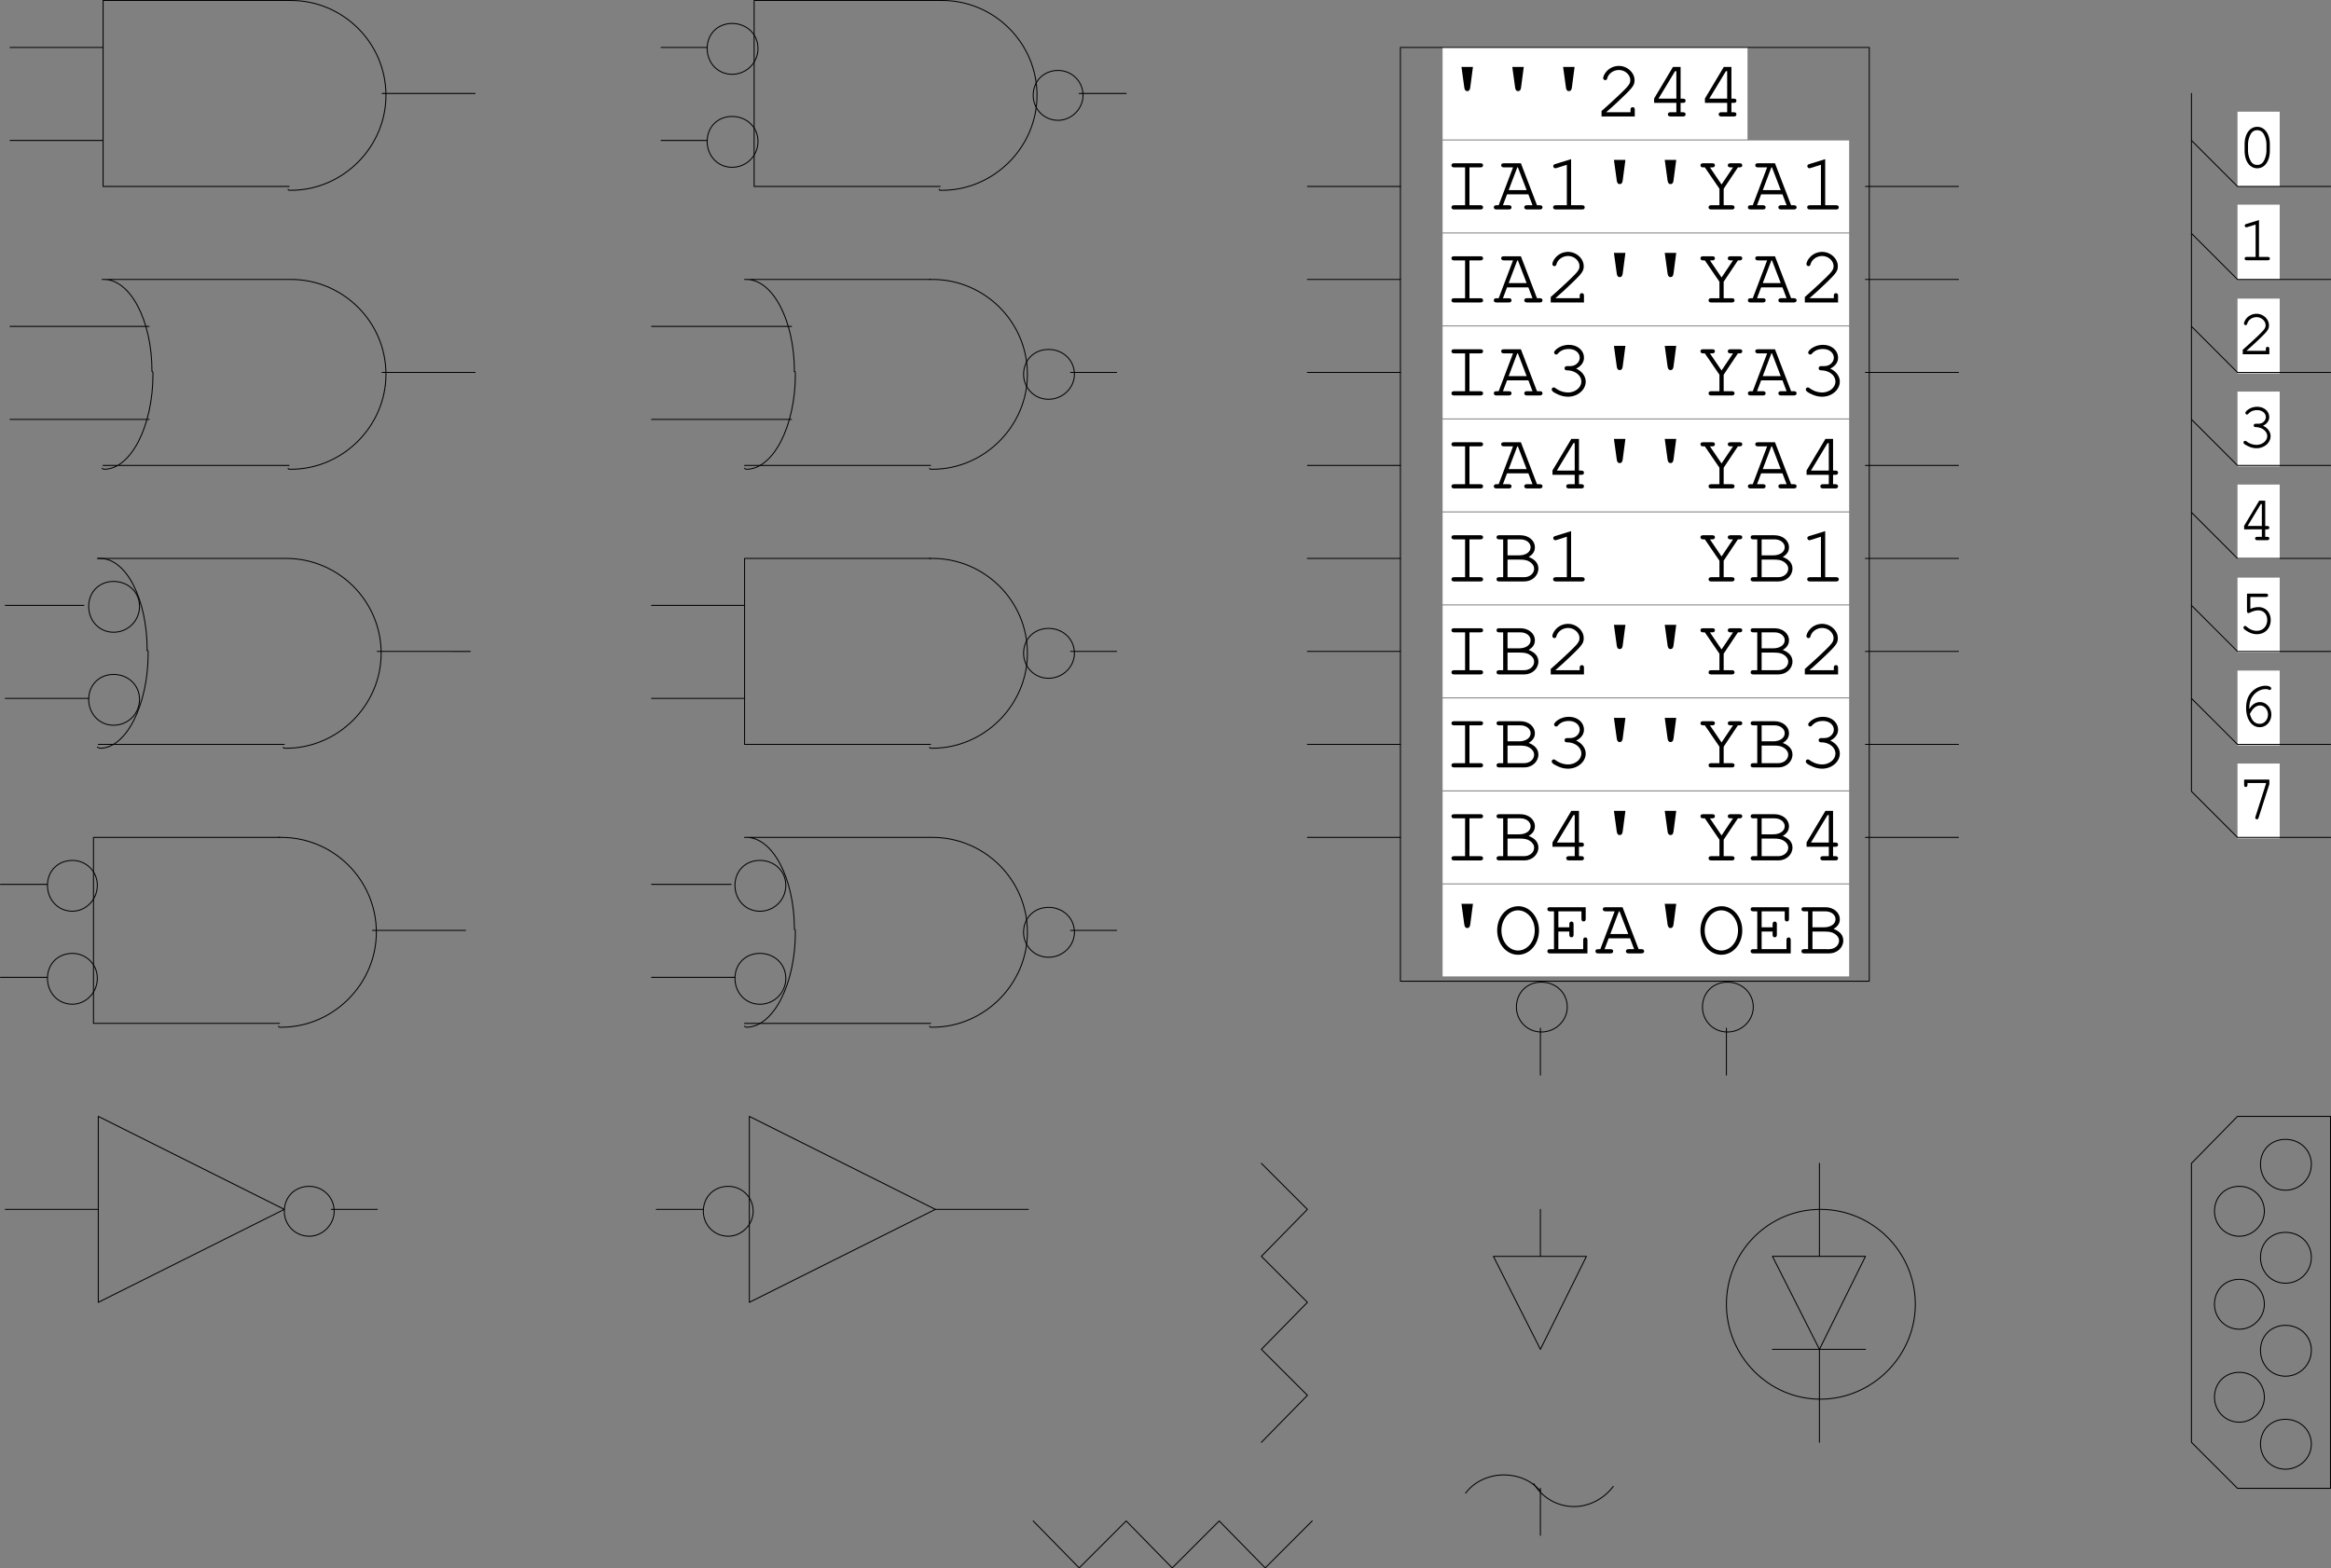
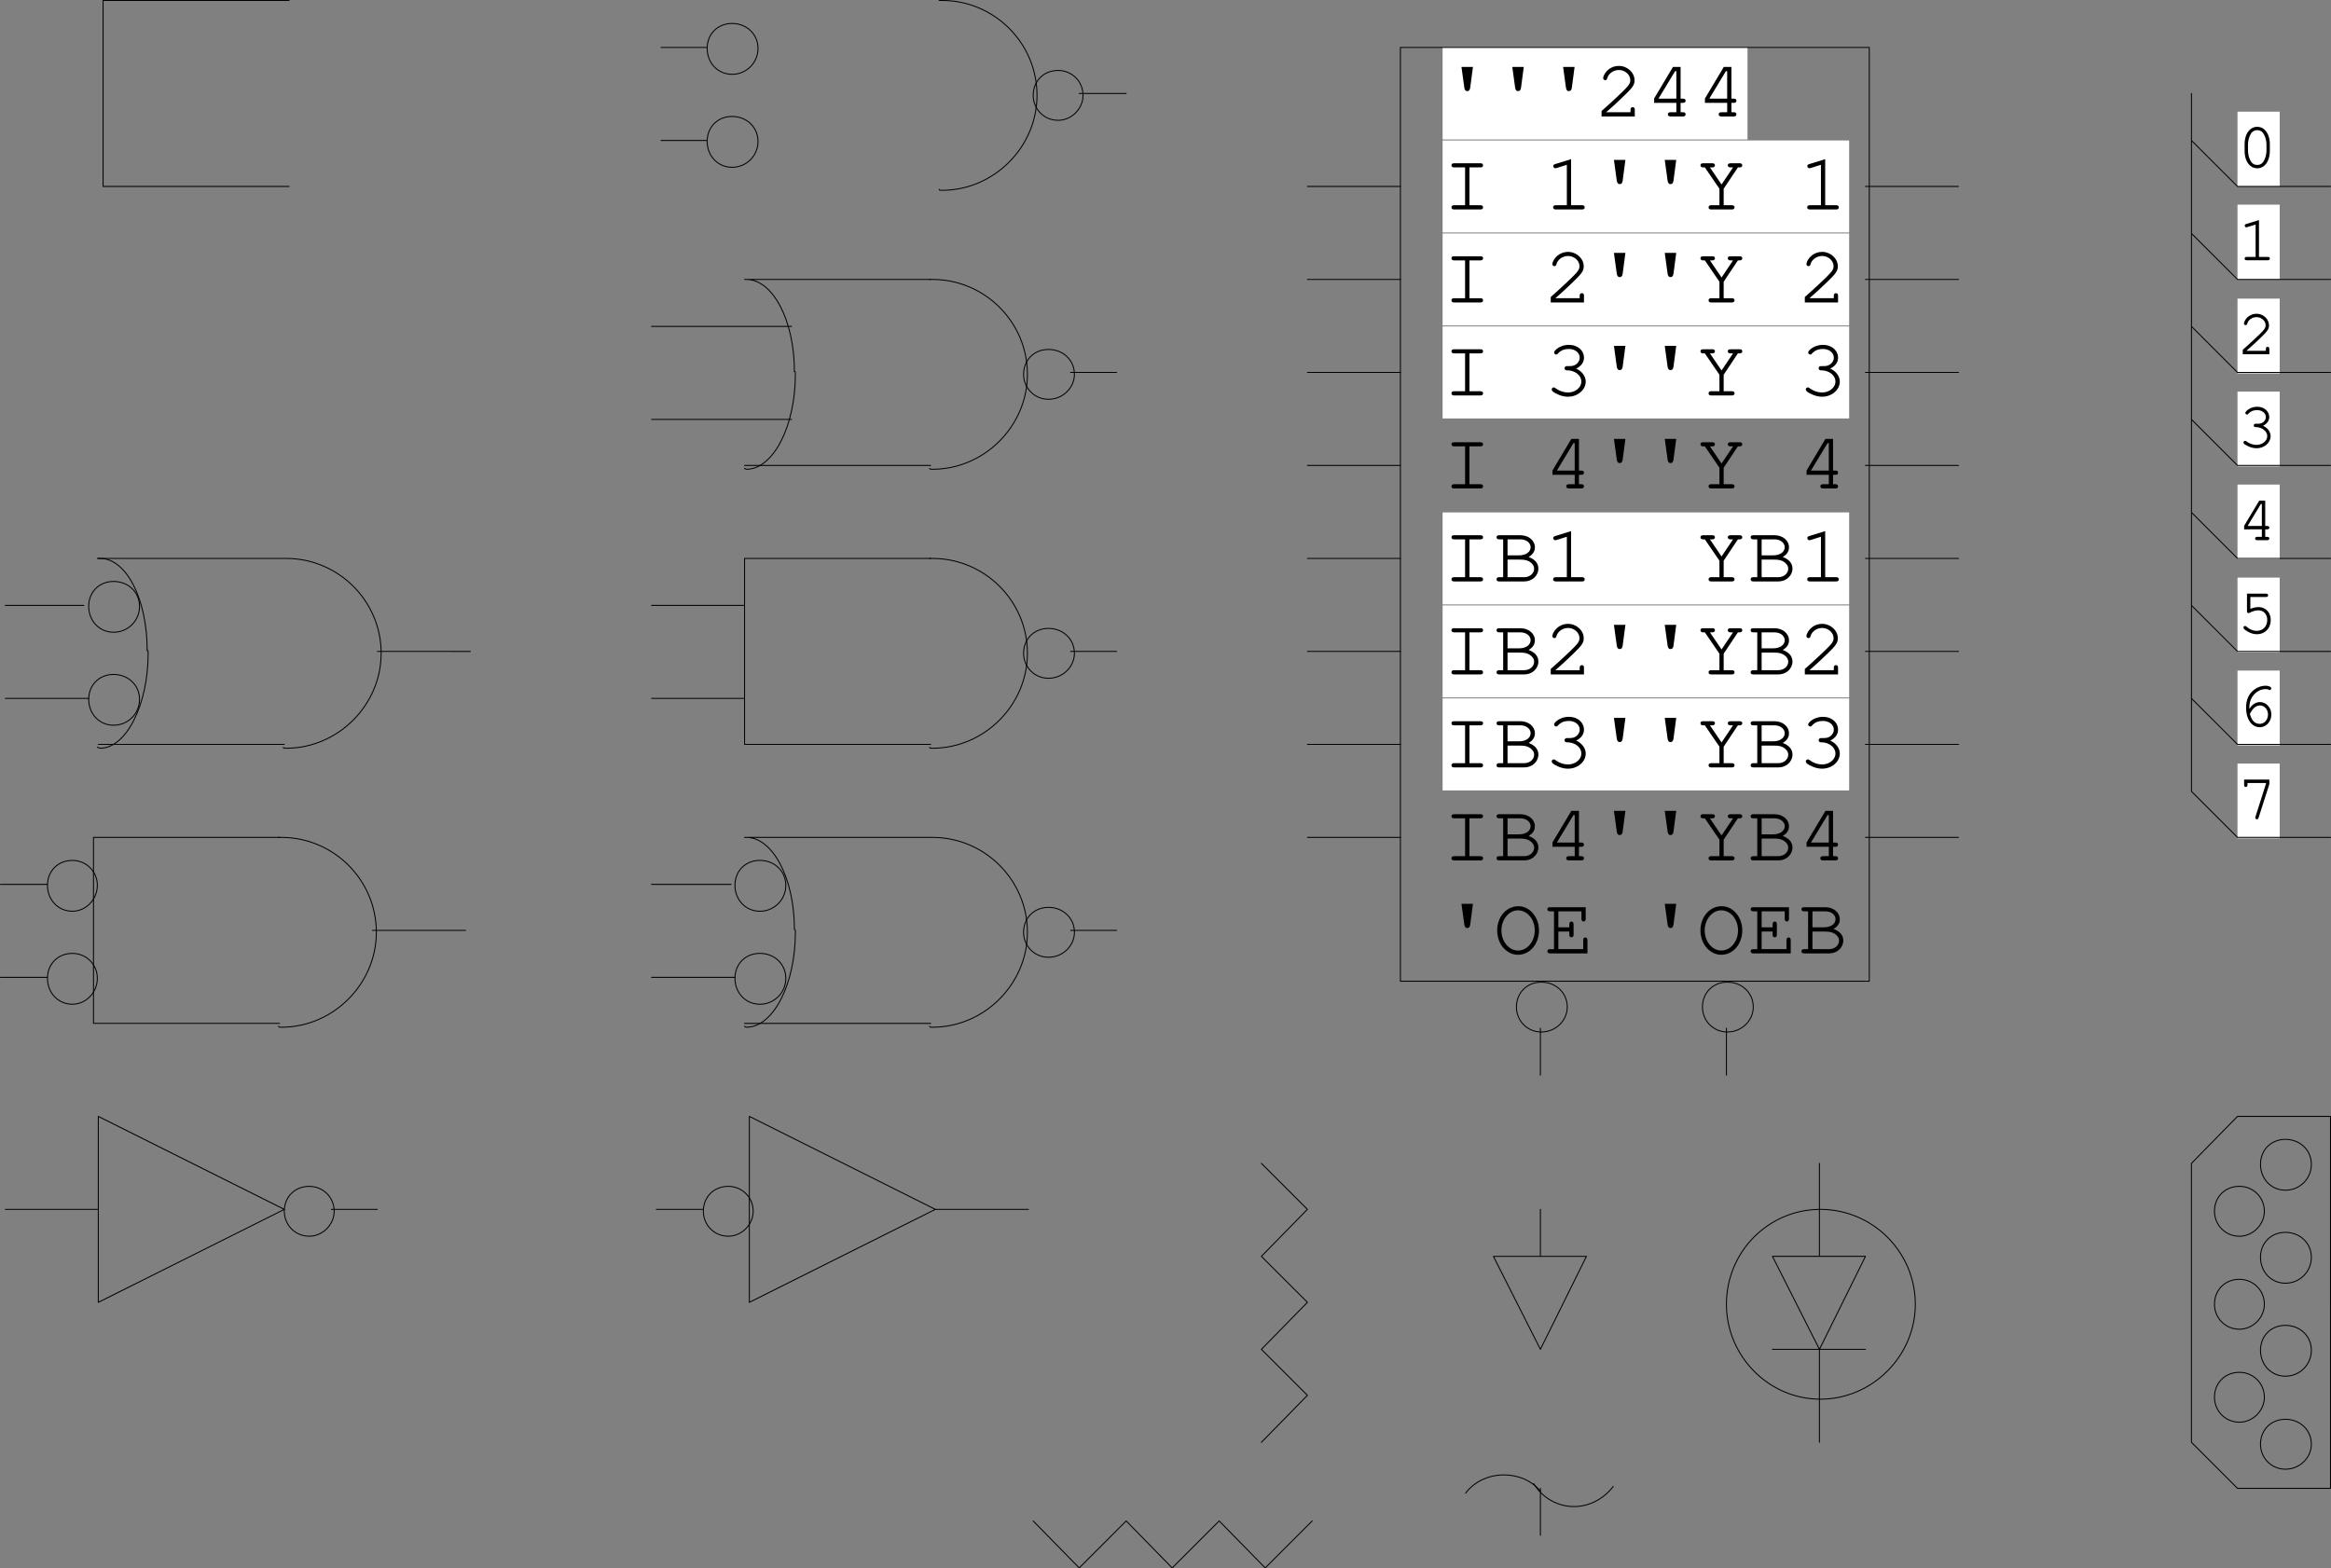
<svg xmlns="http://www.w3.org/2000/svg" xmlns:xlink="http://www.w3.org/1999/xlink" width="291.722" height="196.302">
  <rect width="100%" height="100%" fill="#808080" stroke="none" />
  <defs>
    <path id="a" d="m2.36-6.203.359 2.61c.047.28.156.421.36.421.218 0 .327-.125.374-.422l.344-2.61zm0 0" />
    <path id="b" d="M1.39-.531a46.871 46.871 0 0 0 2.048-1.875c1.296-1.235 1.5-1.531 1.5-2.14 0-.954-.922-1.782-1.954-1.782-.64 0-1.234.281-1.625.781-.203.25-.343.563-.343.75 0 .125.109.25.265.25.125 0 .203-.078.25-.25.172-.594.782-1.016 1.453-1.016.766 0 1.422.594 1.422 1.266 0 .438-.187.688-1.14 1.61A81.063 81.063 0 0 1 .906-.766l-.094.079V0H4.97v-.828c0-.219-.078-.328-.266-.328-.172 0-.266.11-.266.328v.297zm0 0" />
    <path id="c" d="M3.813-1.703v1.172h-.735c-.203 0-.328.094-.328.265 0 .172.125.266.328.266h1.563c.218 0 .328-.094.328-.266 0-.171-.11-.265-.328-.265h-.297v-1.172h.297c.218 0 .328-.094.328-.266 0-.172-.11-.265-.328-.265h-.297v-3.97H3.39L1.03-2.25v.547zm0-.531H1.578l2.078-3.438h.156Zm0 0" />
    <path id="d" d="M3.36-5.266h1.374c.22 0 .329-.093.329-.265 0-.172-.11-.25-.329-.25H1.438c-.22 0-.329.078-.329.25s.11.265.329.265h1.375V-.53H1.437c-.218 0-.328.094-.328.265 0 .172.11.266.329.266h3.296c.22 0 .329-.094.329-.266 0-.171-.11-.265-.329-.265H3.36zm0 0" />
-     <path id="e" d="m4.375-1.89.516 1.359h-.704c-.203 0-.328.094-.328.265 0 .172.125.266.329.266h1.609c.219 0 .344-.094.344-.266 0-.171-.11-.265-.344-.265h-.344l-2.016-5.25H1.313c-.235 0-.344.078-.344.25s.125.265.344.265h1.14L.656-.53H.375c-.219 0-.328.094-.328.265 0 .172.125.266.328.266h1.547c.219 0 .344-.094.344-.266 0-.171-.11-.265-.344-.265h-.734l.515-1.36zm-.219-.532h-2.25l1.078-2.844h.079Zm0 0" />
    <path id="f" d="m3.36-6.297-1.97.61c-.202.062-.265.125-.265.265s.125.266.25.266c.016 0 .125-.032.172-.032l1.281-.406V-.53H1.453c-.234 0-.344.094-.344.265 0 .172.125.266.344.266h3.281c.22 0 .329-.094.329-.266 0-.171-.11-.265-.329-.265H3.36zm0 0" />
    <path id="g" d="m3.375-2.594 1.781-2.672h.219c.203 0 .328-.093.328-.265 0-.172-.125-.25-.328-.25h-1.14c-.22 0-.344.078-.344.25s.125.265.343.265h.313L3.109-3.125l-1.453-2.14h.282c.218 0 .343-.094.343-.266 0-.172-.11-.25-.344-.25H.798c-.203 0-.328.078-.328.25s.125.265.328.265h.219l1.828 2.672V-.53H1.813c-.22 0-.329.094-.329.265 0 .172.11.266.329.266h2.593c.203 0 .328-.094.328-.266 0-.171-.125-.265-.328-.265H3.375Zm0 0" />
    <path id="h" d="M2.875-3.672c-.219 0-.328.11-.328.266 0 .172.11.265.328.265.984.016 1.766.625 1.766 1.407C4.64-1 3.89-.375 2.984-.375c-.562 0-1.093-.188-1.593-.547A.305.305 0 0 0 1.187-1c-.14 0-.25.11-.25.25 0 .156.125.297.5.484.532.282 1.016.422 1.547.422 1.204 0 2.204-.86 2.204-1.89 0-.672-.485-1.313-1.204-1.625.625-.297.985-.782.985-1.36 0-.922-.813-1.61-1.875-1.61a2.47 2.47 0 0 0-1.485.47c-.234.187-.375.359-.375.484s.11.25.25.25c.094 0 .157-.031.204-.094.375-.422.796-.593 1.406-.593.765 0 1.344.468 1.344 1.093 0 .328-.188.64-.485.844-.25.156-.453.203-.86.203zm0 0" />
    <path id="i" d="M1.219-.531h-.5C.5-.531.39-.437.39-.266.39-.094.5 0 .719 0h3.156c.969 0 1.75-.719 1.75-1.61 0-.656-.422-1.156-1.219-1.452.532-.313.782-.704.782-1.204 0-.859-.782-1.515-1.813-1.515H.719c-.219 0-.328.078-.328.25s.109.265.328.265h.5zm.547-2.735v-2H3.39c.718 0 1.265.438 1.265.985 0 .593-.593 1.015-1.437 1.015zm0 2.735v-2.203h1.468c.625 0 .954.062 1.266.25.375.218.594.546.594.89C5.094-1 4.547-.53 3.844-.53zm0 0" />
    <path id="j" d="M3.125-5.906c-1.5 0-2.656 1.328-2.656 3.031S1.64.172 3.079.172c1.468 0 2.624-1.344 2.624-3.047 0-1.672-1.156-3.031-2.578-3.031zm-.063.515c1.172 0 2.11 1.11 2.11 2.516 0 1.39-.938 2.516-2.094 2.516C1.938-.36 1-1.484 1-2.875c0-1.375.938-2.516 2.063-2.516Zm0 0" />
    <path id="k" d="M1.766-2.734H3.14v.406c0 .203.093.312.265.312.172 0 .266-.109.266-.312v-1.328c0-.219-.094-.328-.266-.328-.172 0-.265.109-.265.328v.39H1.766v-2h2.89v.938c0 .219.094.328.266.328.172 0 .266-.11.266-.328v-1.453H.718c-.218 0-.327.078-.327.25s.109.265.328.265h.5V-.53h-.5C.5-.531.39-.437.39-.266.39-.094.5 0 .719 0h4.687v-1.672c0-.203-.093-.328-.265-.328-.172 0-.266.125-.266.328v1.14h-3.11Zm0 0" />
    <path id="l" d="M1.5-2.156c-.016-.078-.016-.156-.016-.188 0-.5.141-1 .375-1.344C2.25-4.28 2.891-4.64 3.5-4.64c.156 0 .266.016.36.047.078.047.109.063.156.063a.197.197 0 0 0 .203-.203c0-.188-.313-.329-.703-.329-.547 0-1.079.204-1.532.579-.609.515-.906 1.218-.906 2.187 0 1.422.703 2.422 1.703 2.422.813 0 1.453-.703 1.453-1.594 0-.843-.64-1.547-1.421-1.547-.532 0-1.016.313-1.313.86zm.047.61c.203-.329.281-.47.406-.61.25-.281.563-.438.86-.438.546 0 1 .5 1 1.125 0 .657-.438 1.172-1.032 1.172-.61 0-1-.39-1.234-1.25zm0 0" />
    <path id="m" d="M1.61-4.531h1.937c.187 0 .281-.078.281-.219 0-.125-.094-.203-.281-.203h-2.36v2.203c0 .14.079.234.204.234.046 0 .093-.03.203-.078.36-.172.687-.265 1.015-.265.657 0 1.11.484 1.11 1.187 0 .813-.531 1.375-1.313 1.375-.453 0-.89-.187-1.281-.531-.078-.063-.11-.078-.172-.078a.197.197 0 0 0-.203.203c0 .125.11.25.406.422.407.265.828.406 1.266.406 1.015 0 1.734-.734 1.734-1.781 0-.938-.64-1.61-1.515-1.61-.344 0-.625.063-1.032.22zm0 0" />
    <path id="n" d="M3.047-1.36v.938h-.578c-.172 0-.266.078-.266.203 0 .14.094.219.266.219h1.25c.156 0 .265-.078.265-.219 0-.125-.093-.203-.265-.203h-.25v-.937h.25c.172 0 .265-.079.265-.22 0-.124-.093-.202-.265-.202h-.25v-3.172h-.75L.829-1.797v.438zm0-.421H1.266l1.656-2.75h.125zm0 0" />
    <path id="o" d="M2.297-2.938c-.172 0-.266.079-.266.22 0 .124.094.202.266.202C3.078-2.5 3.719-2 3.719-1.39c0 .594-.61 1.094-1.328 1.094a2.04 2.04 0 0 1-1.266-.437.333.333 0 0 0-.188-.063c-.093 0-.187.094-.187.203 0 .125.11.235.406.375.422.235.813.344 1.235.344.968 0 1.75-.688 1.75-1.516 0-.53-.375-1.046-.954-1.296.5-.235.782-.626.782-1.079 0-.734-.64-1.296-1.5-1.296a1.91 1.91 0 0 0-1.172.375c-.203.156-.313.296-.313.39 0 .11.094.203.204.203a.192.192 0 0 0 .156-.078c.297-.328.64-.469 1.125-.469.61 0 1.078.375 1.078.875 0 .25-.156.516-.39.672-.204.125-.36.156-.688.156zm0 0" />
    <path id="p" d="M1.11-.422a41.7 41.7 0 0 0 1.64-1.5c1.031-.984 1.188-1.219 1.188-1.703 0-.766-.72-1.438-1.547-1.438-.516 0-1 .235-1.313.625-.156.204-.266.454-.266.61 0 .094.094.187.204.187.109 0 .171-.062.203-.187.14-.485.625-.813 1.172-.813.593 0 1.125.47 1.125 1 0 .36-.141.563-.907 1.297A73.715 73.715 0 0 1 .72-.609l-.063.062V0h3.328v-.672c0-.172-.078-.25-.218-.25-.141 0-.22.078-.22.25v.25zm0 0" />
    <path id="q" d="m2.688-5.031-1.579.484c-.156.047-.203.094-.203.219 0 .11.094.203.188.203.031 0 .11-.016.14-.031l1.032-.313v4.047h-1.11c-.172 0-.265.078-.265.203 0 .14.093.219.265.219h2.625c.188 0 .266-.078.266-.219 0-.125-.078-.203-.266-.203H2.687Zm0 0" />
    <path id="r" d="M3.563-4.438 2.25-.313c-.016.047-.031.079-.031.11 0 .125.094.219.203.219.125 0 .172-.063.219-.204l1.343-4.187v-.578H.828v.656c0 .172.063.266.203.266s.219-.094.219-.266v-.234h2.313zm0 0" />
    <path id="s" d="M4.047-2.875c0-1.297-.64-2.188-1.578-2.188-.938 0-1.578.891-1.578 2.188v.797C.89-.766 1.53.125 2.469.125c.937 0 1.578-.89 1.578-2.203zm-2.734.047c0-.516.156-1.047.39-1.406a.871.871 0 0 1 .766-.407c.328 0 .594.141.765.407.235.359.391.89.391 1.406v.719c0 .5-.156 1.046-.39 1.406a.871.871 0 0 1-.766.406.871.871 0 0 1-.766-.406c-.234-.36-.39-.906-.39-1.406Zm0 0" />
  </defs>
  <path fill="none" stroke="#000" stroke-linecap="round" stroke-linejoin="round" stroke-miterlimit="10" stroke-width=".12" d="M36.181.06H12.9v23.277h23.28" />
-   <path fill="none" stroke="#000" stroke-linecap="round" stroke-linejoin="round" stroke-miterlimit="10" stroke-width=".12" d="M36.06 23.7c0 .118.121.118.36.118 6.48 0 11.882-5.399 11.882-11.88C48.302 5.339 42.9.06 36.42.06h-.359M1.26 5.939H12.9M1.26 17.58H12.9m34.922-5.88h11.64M36.06 58.619c0 .12.121.12.36.12 6.48 0 11.882-5.402 11.882-11.882 0-6.598-5.402-11.879-11.883-11.879h-.359m11.762 11.641h11.64m-46.683 12s.12.12.242.12c3.36 0 6.121-5.402 6.121-11.882 0-.238 0-.36-.121-.36M12.9 34.978h23.28M12.9 58.26h23.28M1.26 40.857h17.402M1.26 52.498h17.402m.358-6c0-6.481-2.76-11.52-6-11.52h-.241M117.662.06H94.38v23.277h23.282" />
  <path fill="none" stroke="#000" stroke-linecap="round" stroke-linejoin="round" stroke-miterlimit="10" stroke-width=".12" d="M117.54 23.7c0 .118.122.118.36.118 6.48 0 11.879-5.399 11.879-11.88 0-6.6-5.399-11.878-11.88-11.878h-.359m-34.8 17.52h5.76m52.439-5.88h-5.879M82.74 5.939h5.76m6.36.121c0-1.8-1.44-3.121-3.238-3.121-1.8 0-3.12 1.32-3.12 3.121 0 1.797 1.32 3.238 3.12 3.238a3.228 3.228 0 0 0 3.239-3.238zm0 11.64c0-1.8-1.44-3.12-3.238-3.12-1.8 0-3.12 1.32-3.12 3.12 0 1.798 1.32 3.239 3.12 3.239a3.228 3.228 0 0 0 3.239-3.238zm0 0" />
  <path fill="none" stroke="#000" stroke-linecap="round" stroke-linejoin="round" stroke-miterlimit="10" stroke-width=".12" d="M135.54 11.939c0-1.8-1.44-3.121-3.12-3.121-1.797 0-3.118 1.32-3.118 3.12 0 1.68 1.32 3.122 3.117 3.122 1.68 0 3.121-1.441 3.121-3.121zm-19.199 116.519c0 .122.121.122.36.122 6.48 0 11.879-5.403 11.879-11.88 0-6.6-5.399-11.882-11.88-11.882h-.359m-23.16 23.64s.121.122.238.122c3.36 0 6.121-5.403 6.121-11.88 0-.242 0-.363-.12-.363m-6.239-11.519h23.281M99.42 116.337c0-6.48-2.758-11.52-6-11.52h-.239m-1.199 17.52H81.54m9.961-11.637h-9.96" />
  <path fill="none" stroke="#000" stroke-linecap="round" stroke-linejoin="round" stroke-miterlimit="10" stroke-width=".12" d="M98.341 110.818c0-1.801-1.441-3.117-3.242-3.117-1.797 0-3.117 1.316-3.117 3.117 0 1.8 1.32 3.242 3.117 3.242a3.23 3.23 0 0 0 3.242-3.242zm0 11.64c0-1.8-1.441-3.12-3.242-3.12-1.797 0-3.117 1.32-3.117 3.12 0 1.801 1.32 3.243 3.117 3.243a3.23 3.23 0 0 0 3.242-3.243zm41.399-6h-5.758m.48.242c0-1.8-1.441-3.12-3.242-3.12-1.8 0-3.12 1.32-3.12 3.12 0 1.68 1.32 3.118 3.12 3.118s3.242-1.438 3.242-3.117zm-41.281 11.4h23.281m-104.16 11.64v23.277L35.58 151.38zm34.918 11.64h-5.758" />
  <path fill="none" stroke="#000" stroke-linecap="round" stroke-linejoin="round" stroke-miterlimit="10" stroke-width=".12" d="M41.822 151.619c0-1.801-1.442-3.121-3.121-3.121-1.801 0-3.121 1.32-3.121 3.12 0 1.68 1.32 3.122 3.12 3.122 1.68 0 3.122-1.442 3.122-3.121zm-41.16-.239h11.64m81.477-11.64v23.277l23.281-11.637Zm-11.637 11.64h5.879" />
  <path fill="none" stroke="#000" stroke-linecap="round" stroke-linejoin="round" stroke-miterlimit="10" stroke-width=".12" d="M94.26 151.619c0-1.801-1.438-3.121-3.118-3.121-1.8 0-3.121 1.32-3.121 3.12 0 1.68 1.32 3.122 3.121 3.122 1.68 0 3.117-1.442 3.117-3.121zm22.8-.239h11.64M116.462 69.9h-23.28v23.277h23.28" />
  <path fill="none" stroke="#000" stroke-linecap="round" stroke-linejoin="round" stroke-miterlimit="10" stroke-width=".12" d="M116.341 93.54c0 .118.121.118.36.118 6.48 0 11.879-5.399 11.879-11.88 0-6.6-5.399-11.878-11.88-11.878h-.359M81.54 75.779h11.641M81.54 87.42h11.641m46.559-5.88h-5.758" />
  <path fill="none" stroke="#000" stroke-linecap="round" stroke-linejoin="round" stroke-miterlimit="10" stroke-width=".12" d="M134.462 81.779c0-1.801-1.441-3.121-3.242-3.121-1.8 0-3.12 1.32-3.12 3.12 0 1.68 1.32 3.122 3.12 3.122s3.242-1.442 3.242-3.121zm-99.48 23.039H11.7v23.281h23.28" />
  <path fill="none" stroke="#000" stroke-linecap="round" stroke-linejoin="round" stroke-miterlimit="10" stroke-width=".12" d="M34.86 128.458c0 .122.122.122.36.122 6.48 0 11.88-5.403 11.88-11.88 0-6.6-5.4-11.882-11.88-11.882h-.36M.06 122.337h5.879m52.321-5.879H46.622M.06 110.7h5.879m6.242.118c0-1.801-1.441-3.117-3.121-3.117-1.8 0-3.121 1.316-3.121 3.117 0 1.8 1.32 3.242 3.121 3.242 1.68 0 3.121-1.441 3.121-3.242zm0 11.64c0-1.8-1.441-3.12-3.121-3.12-1.8 0-3.121 1.32-3.121 3.12 0 1.801 1.32 3.243 3.121 3.243 1.68 0 3.121-1.442 3.121-3.243zm104.16-63.839c0 .12.121.12.36.12 6.48 0 11.879-5.402 11.879-11.882 0-6.598-5.399-11.879-11.88-11.879h-.359m-23.16 23.641s.121.12.238.12c3.36 0 6.121-5.402 6.121-11.882 0-.238 0-.36-.12-.36" />
  <path fill="none" stroke="#000" stroke-linecap="round" stroke-linejoin="round" stroke-miterlimit="10" stroke-width=".12" d="M99.42 46.498c0-6.481-2.758-11.52-6-11.52h-.239M81.54 52.498h17.52M81.54 40.857h17.52m40.68 5.762h-5.758m.48.238c0-1.797-1.441-3.117-3.242-3.117-1.8 0-3.12 1.32-3.12 3.117 0 1.683 1.32 3.121 3.12 3.121s3.242-1.438 3.242-3.121zM93.181 58.26h23.281M93.181 34.978h23.281m-81 58.562c0 .118.118.118.36.118 6.48 0 11.879-5.399 11.879-11.88 0-6.6-5.399-11.878-11.88-11.878h-.359M12.181 93.54c.121 0 .238.118.36.118 3.238 0 6-5.399 6-11.88 0-.238 0-.359-.122-.359M12.302 69.9H35.58" />
  <path fill="none" stroke="#000" stroke-linecap="round" stroke-linejoin="round" stroke-miterlimit="10" stroke-width=".12" d="M18.42 81.42c0-6.481-2.641-11.52-5.88-11.52h-.359M11.1 87.42H.661m9.84-11.641H.661" />
  <path fill="none" stroke="#000" stroke-linecap="round" stroke-linejoin="round" stroke-miterlimit="10" stroke-width=".12" d="M17.462 75.9c0-1.8-1.441-3.121-3.242-3.121-1.8 0-3.12 1.32-3.12 3.12 0 1.802 1.32 3.24 3.12 3.24s3.242-1.438 3.242-3.24zm0 11.64c0-1.8-1.441-3.12-3.242-3.12-1.8 0-3.12 1.32-3.12 3.12 0 1.797 1.32 3.239 3.12 3.239s3.242-1.442 3.242-3.239zm41.398-6H47.22M12.302 93.177H35.58m128.043-69.84h11.636m58.203 0H245.1m-81.477 11.641h11.636m58.203 0H245.1m-81.477 11.641h11.636m58.203 0H245.1M163.623 58.26h11.636m58.203 0H245.1M163.623 69.9h11.636m58.203 0H245.1m-81.477 11.64h11.636m58.203 0H245.1m-81.477 11.637h11.636m58.203 0H245.1m-81.477 11.641h11.636m58.203 0H245.1m-48.958 21.242c0-1.8-1.441-3.121-3.242-3.121-1.8 0-3.121 1.32-3.121 3.121 0 1.68 1.32 3.117 3.12 3.117 1.802 0 3.243-1.437 3.243-3.117zm23.278 0c0-1.8-1.438-3.121-3.239-3.121-1.8 0-3.121 1.32-3.121 3.121 0 1.68 1.32 3.117 3.121 3.117 1.8 0 3.238-1.437 3.238-3.117zm-26.641 8.52v-5.88m23.281 5.88v-5.88" />
  <path fill="#fff" d="M180.54 17.458h38.16V5.938h-38.16zm0 0" />
  <use xlink:href="#a" width="100%" height="100%" x="229.801" y="60.8" transform="translate(-49.26 -46.221)" />
  <use xlink:href="#a" width="100%" height="100%" x="236.161" y="60.8" transform="translate(-49.26 -46.221)" />
  <use xlink:href="#a" width="100%" height="100%" x="242.521" y="60.8" transform="translate(-49.26 -46.221)" />
  <use xlink:href="#b" width="100%" height="100%" x="248.881" y="60.8" transform="translate(-49.26 -46.221)" />
  <use xlink:href="#c" width="100%" height="100%" x="255.241" y="60.8" transform="translate(-49.26 -46.221)" />
  <use xlink:href="#c" width="100%" height="100%" x="261.601" y="60.8" transform="translate(-49.26 -46.221)" />
  <path fill="#fff" d="M180.54 29.1h50.88V17.58h-50.88zm0 0" />
  <use xlink:href="#d" width="100%" height="100%" x="229.801" y="72.44" transform="translate(-49.26 -46.221)" />
  <use xlink:href="#e" width="100%" height="100%" x="236.161" y="72.44" transform="translate(-49.26 -46.221)" />
  <use xlink:href="#f" width="100%" height="100%" x="242.521" y="72.44" transform="translate(-49.26 -46.221)" />
  <use xlink:href="#a" width="100%" height="100%" x="248.881" y="72.44" transform="translate(-49.26 -46.221)" />
  <use xlink:href="#a" width="100%" height="100%" x="255.241" y="72.44" transform="translate(-49.26 -46.221)" />
  <use xlink:href="#g" width="100%" height="100%" x="261.601" y="72.44" transform="translate(-49.26 -46.221)" />
  <use xlink:href="#e" width="100%" height="100%" x="267.961" y="72.44" transform="translate(-49.26 -46.221)" />
  <use xlink:href="#f" width="100%" height="100%" x="274.321" y="72.44" transform="translate(-49.26 -46.221)" />
  <path fill="#fff" d="M180.54 40.74h50.88V29.22h-50.88zm0 0" />
  <use xlink:href="#d" width="100%" height="100%" x="229.801" y="84.08" transform="translate(-49.26 -46.221)" />
  <use xlink:href="#e" width="100%" height="100%" x="236.161" y="84.08" transform="translate(-49.26 -46.221)" />
  <use xlink:href="#b" width="100%" height="100%" x="242.521" y="84.08" transform="translate(-49.26 -46.221)" />
  <use xlink:href="#a" width="100%" height="100%" x="248.881" y="84.08" transform="translate(-49.26 -46.221)" />
  <use xlink:href="#a" width="100%" height="100%" x="255.241" y="84.08" transform="translate(-49.26 -46.221)" />
  <use xlink:href="#g" width="100%" height="100%" x="261.601" y="84.08" transform="translate(-49.26 -46.221)" />
  <use xlink:href="#e" width="100%" height="100%" x="267.961" y="84.08" transform="translate(-49.26 -46.221)" />
  <use xlink:href="#b" width="100%" height="100%" x="274.321" y="84.08" transform="translate(-49.26 -46.221)" />
  <path fill="#fff" d="M180.54 52.38h50.88V40.857h-50.88zm0 0" />
  <use xlink:href="#d" width="100%" height="100%" x="229.801" y="95.72" transform="translate(-49.26 -46.221)" />
  <use xlink:href="#e" width="100%" height="100%" x="236.161" y="95.72" transform="translate(-49.26 -46.221)" />
  <use xlink:href="#h" width="100%" height="100%" x="242.521" y="95.72" transform="translate(-49.26 -46.221)" />
  <use xlink:href="#a" width="100%" height="100%" x="248.881" y="95.72" transform="translate(-49.26 -46.221)" />
  <use xlink:href="#a" width="100%" height="100%" x="255.241" y="95.72" transform="translate(-49.26 -46.221)" />
  <use xlink:href="#g" width="100%" height="100%" x="261.601" y="95.72" transform="translate(-49.26 -46.221)" />
  <use xlink:href="#e" width="100%" height="100%" x="267.961" y="95.72" transform="translate(-49.26 -46.221)" />
  <use xlink:href="#h" width="100%" height="100%" x="274.321" y="95.72" transform="translate(-49.26 -46.221)" />
-   <path fill="#fff" d="M180.54 64.017h50.88v-11.52h-50.88zm0 0" />
  <use xlink:href="#d" width="100%" height="100%" x="229.801" y="107.36" transform="translate(-49.26 -46.221)" />
  <use xlink:href="#e" width="100%" height="100%" x="236.161" y="107.36" transform="translate(-49.26 -46.221)" />
  <use xlink:href="#c" width="100%" height="100%" x="242.521" y="107.36" transform="translate(-49.26 -46.221)" />
  <use xlink:href="#a" width="100%" height="100%" x="248.881" y="107.36" transform="translate(-49.26 -46.221)" />
  <use xlink:href="#a" width="100%" height="100%" x="255.241" y="107.36" transform="translate(-49.26 -46.221)" />
  <use xlink:href="#g" width="100%" height="100%" x="261.601" y="107.36" transform="translate(-49.26 -46.221)" />
  <use xlink:href="#e" width="100%" height="100%" x="267.961" y="107.36" transform="translate(-49.26 -46.221)" />
  <use xlink:href="#c" width="100%" height="100%" x="274.321" y="107.36" transform="translate(-49.26 -46.221)" />
  <path fill="#fff" d="M180.54 75.658h50.88v-11.52h-50.88zm0 0" />
  <use xlink:href="#d" width="100%" height="100%" x="229.801" y="119" transform="translate(-49.26 -46.221)" />
  <use xlink:href="#i" width="100%" height="100%" x="236.161" y="119" transform="translate(-49.26 -46.221)" />
  <use xlink:href="#f" width="100%" height="100%" x="242.521" y="119" transform="translate(-49.26 -46.221)" />
  <use xlink:href="#g" width="100%" height="100%" x="261.601" y="119" transform="translate(-49.26 -46.221)" />
  <use xlink:href="#i" width="100%" height="100%" x="267.961" y="119" transform="translate(-49.26 -46.221)" />
  <use xlink:href="#f" width="100%" height="100%" x="274.321" y="119" transform="translate(-49.26 -46.221)" />
  <path fill="#fff" d="M180.54 87.298h50.88v-11.52h-50.88zm0 0" />
  <use xlink:href="#d" width="100%" height="100%" x="229.801" y="130.64" transform="translate(-49.26 -46.221)" />
  <use xlink:href="#i" width="100%" height="100%" x="236.161" y="130.64" transform="translate(-49.26 -46.221)" />
  <use xlink:href="#b" width="100%" height="100%" x="242.521" y="130.64" transform="translate(-49.26 -46.221)" />
  <use xlink:href="#a" width="100%" height="100%" x="248.881" y="130.64" transform="translate(-49.26 -46.221)" />
  <use xlink:href="#a" width="100%" height="100%" x="255.241" y="130.64" transform="translate(-49.26 -46.221)" />
  <use xlink:href="#g" width="100%" height="100%" x="261.601" y="130.64" transform="translate(-49.26 -46.221)" />
  <use xlink:href="#i" width="100%" height="100%" x="267.961" y="130.64" transform="translate(-49.26 -46.221)" />
  <use xlink:href="#b" width="100%" height="100%" x="274.321" y="130.64" transform="translate(-49.26 -46.221)" />
  <path fill="#fff" d="M180.54 98.939h50.88v-11.52h-50.88zm0 0" />
  <use xlink:href="#d" width="100%" height="100%" x="229.801" y="142.28" transform="translate(-49.26 -46.221)" />
  <use xlink:href="#i" width="100%" height="100%" x="236.161" y="142.28" transform="translate(-49.26 -46.221)" />
  <use xlink:href="#h" width="100%" height="100%" x="242.521" y="142.28" transform="translate(-49.26 -46.221)" />
  <use xlink:href="#a" width="100%" height="100%" x="248.881" y="142.28" transform="translate(-49.26 -46.221)" />
  <use xlink:href="#a" width="100%" height="100%" x="255.241" y="142.28" transform="translate(-49.26 -46.221)" />
  <use xlink:href="#g" width="100%" height="100%" x="261.601" y="142.28" transform="translate(-49.26 -46.221)" />
  <use xlink:href="#i" width="100%" height="100%" x="267.961" y="142.28" transform="translate(-49.26 -46.221)" />
  <use xlink:href="#h" width="100%" height="100%" x="274.321" y="142.28" transform="translate(-49.26 -46.221)" />
-   <path fill="#fff" d="M180.54 110.58h50.88V99.06h-50.88zm0 0" />
  <use xlink:href="#d" width="100%" height="100%" x="229.801" y="153.92" transform="translate(-49.26 -46.221)" />
  <use xlink:href="#i" width="100%" height="100%" x="236.161" y="153.92" transform="translate(-49.26 -46.221)" />
  <use xlink:href="#c" width="100%" height="100%" x="242.521" y="153.92" transform="translate(-49.26 -46.221)" />
  <use xlink:href="#a" width="100%" height="100%" x="248.881" y="153.92" transform="translate(-49.26 -46.221)" />
  <use xlink:href="#a" width="100%" height="100%" x="255.241" y="153.92" transform="translate(-49.26 -46.221)" />
  <use xlink:href="#g" width="100%" height="100%" x="261.601" y="153.92" transform="translate(-49.26 -46.221)" />
  <use xlink:href="#i" width="100%" height="100%" x="267.961" y="153.92" transform="translate(-49.26 -46.221)" />
  <use xlink:href="#c" width="100%" height="100%" x="274.321" y="153.92" transform="translate(-49.26 -46.221)" />
-   <path fill="#fff" d="M180.54 122.22h50.88V110.7h-50.88zm0 0" />
  <use xlink:href="#a" width="100%" height="100%" x="229.801" y="165.56" transform="translate(-49.26 -46.221)" />
  <use xlink:href="#j" width="100%" height="100%" x="236.161" y="165.56" transform="translate(-49.26 -46.221)" />
  <use xlink:href="#k" width="100%" height="100%" x="242.521" y="165.56" transform="translate(-49.26 -46.221)" />
  <use xlink:href="#e" width="100%" height="100%" x="248.881" y="165.56" transform="translate(-49.26 -46.221)" />
  <use xlink:href="#a" width="100%" height="100%" x="255.241" y="165.56" transform="translate(-49.26 -46.221)" />
  <use xlink:href="#j" width="100%" height="100%" x="261.601" y="165.56" transform="translate(-49.26 -46.221)" />
  <use xlink:href="#k" width="100%" height="100%" x="267.961" y="165.56" transform="translate(-49.26 -46.221)" />
  <use xlink:href="#i" width="100%" height="100%" x="274.321" y="165.56" transform="translate(-49.26 -46.221)" />
  <path fill="none" stroke="#000" stroke-linecap="round" stroke-linejoin="round" stroke-miterlimit="10" stroke-width=".12" d="M175.26 122.818h58.679V5.938h-58.68zm0 0" />
  <path fill="#fff" d="M280.02 93.298h5.282v-9.36h-5.281zm0 0" />
  <use xlink:href="#l" width="100%" height="100%" x="329.281" y="137.12" transform="translate(-49.26 -46.221)" />
  <path fill="#fff" d="M280.02 81.658h5.282v-9.36h-5.281zm0 0" />
  <use xlink:href="#m" width="100%" height="100%" x="329.281" y="125.48" transform="translate(-49.26 -46.221)" />
  <path fill="#fff" d="M280.02 70.017h5.282v-9.36h-5.281zm0 0" />
  <use xlink:href="#n" width="100%" height="100%" x="329.281" y="113.84" transform="translate(-49.26 -46.221)" />
  <path fill="#fff" d="M280.02 58.38h5.282v-9.363h-5.281zm0 0" />
  <use xlink:href="#o" width="100%" height="100%" x="329.281" y="102.2" transform="translate(-49.26 -46.221)" />
  <path fill="#fff" d="M280.02 46.74h5.282v-9.36h-5.281zm0 0" />
  <use xlink:href="#p" width="100%" height="100%" x="329.281" y="90.56" transform="translate(-49.26 -46.221)" />
  <path fill="#fff" d="M280.02 34.978h5.282v-9.36h-5.281zm0 0" />
  <use xlink:href="#q" width="100%" height="100%" x="329.281" y="78.8" transform="translate(-49.26 -46.221)" />
  <path fill="#fff" d="M280.02 104.939h5.282v-9.36h-5.281zm0 0" />
  <use xlink:href="#r" width="100%" height="100%" x="329.281" y="148.76" transform="translate(-49.26 -46.221)" />
  <path fill="#fff" d="M280.02 23.337h5.282v-9.359h-5.281zm0 0" />
  <use xlink:href="#s" width="100%" height="100%" x="329.281" y="67.16" transform="translate(-49.26 -46.221)" />
  <path fill="none" stroke="#000" stroke-linecap="round" stroke-linejoin="round" stroke-miterlimit="10" stroke-width=".12" d="M274.26 99.06V11.7m0 5.88 5.76 5.757h11.642M274.26 29.22l5.76 5.758h11.642m-17.402 5.879 5.76 5.762h11.642m-17.402 5.879 5.76 5.761h11.642m-17.402 5.879 5.76 5.762h11.642m-17.402 5.879 5.76 5.761h11.642m-17.402 5.88 5.76 5.757h11.642M274.26 99.06l5.76 5.758h11.642m-98.883 46.562v5.88h5.761l-5.761 11.64-5.88-11.64h5.88zm96.481-5.64c0-1.801-1.438-3.121-3.24-3.121-1.8 0-3.12 1.32-3.12 3.12 0 1.801 1.32 3.239 3.12 3.239a3.224 3.224 0 0 0 3.24-3.238zm-5.88 5.879c0-1.801-1.441-3.121-3.12-3.121-1.798 0-3.118 1.32-3.118 3.12 0 1.68 1.32 3.122 3.117 3.122 1.68 0 3.121-1.442 3.121-3.121zm5.88 5.761c0-1.8-1.438-3.12-3.24-3.12-1.8 0-3.12 1.32-3.12 3.12 0 1.797 1.32 3.239 3.12 3.239a3.226 3.226 0 0 0 3.24-3.239zm-5.88 5.88c0-1.802-1.441-3.122-3.12-3.122-1.798 0-3.118 1.32-3.118 3.121 0 1.68 1.32 3.121 3.117 3.121 1.68 0 3.121-1.441 3.121-3.12zm5.88 5.757c0-1.797-1.438-3.117-3.24-3.117-1.8 0-3.12 1.32-3.12 3.117 0 1.8 1.32 3.242 3.12 3.242a3.226 3.226 0 0 0 3.24-3.242zm-5.88 5.883c0-1.8-1.441-3.121-3.12-3.121-1.798 0-3.118 1.32-3.118 3.12 0 1.68 1.32 3.118 3.117 3.118 1.68 0 3.121-1.437 3.121-3.117zm5.88 5.879c0-1.801-1.438-3.121-3.24-3.121-1.8 0-3.12 1.32-3.12 3.12 0 1.68 1.32 3.122 3.12 3.122 1.802 0 3.24-1.442 3.24-3.121zm0 0" />
  <path fill="none" stroke="#000" stroke-linecap="round" stroke-linejoin="round" stroke-miterlimit="10" stroke-width=".12" d="M291.662 139.74H280.02l-5.762 5.879v34.921l5.762 5.758h11.64zm-63.962 5.879v11.64h5.762l-5.761 11.64-5.88-11.64h5.88zm-5.878 23.281h11.64m-5.762 0v11.64" />
  <path fill="none" stroke="#000" stroke-linecap="round" stroke-linejoin="round" stroke-miterlimit="10" stroke-width=".12" d="M239.7 163.26c0-6.602-5.398-11.88-11.878-11.88s-11.762 5.278-11.762 11.88c0 6.48 5.281 11.878 11.762 11.878 6.48 0 11.879-5.398 11.879-11.879zm-81.84-17.641 5.762 5.761-5.761 5.88 5.762 5.757-5.762 5.883 5.762 5.758-5.762 5.882m6.359 9.84-5.879 5.88-5.761-5.88-5.88 5.88-5.761-5.88-5.879 5.88-5.758-5.88m63.477-3.722c-1.078-1.32-2.758-2.04-4.559-2.04-1.918 0-3.719.84-4.8 2.282" />
  <path fill="none" stroke="#000" stroke-linecap="round" stroke-linejoin="round" stroke-miterlimit="10" stroke-width=".12" d="M191.939 185.7c1.082 1.798 3 2.88 5.043 2.88 1.918 0 3.719-.961 4.918-2.52m-9.121.238v5.88" />
</svg>